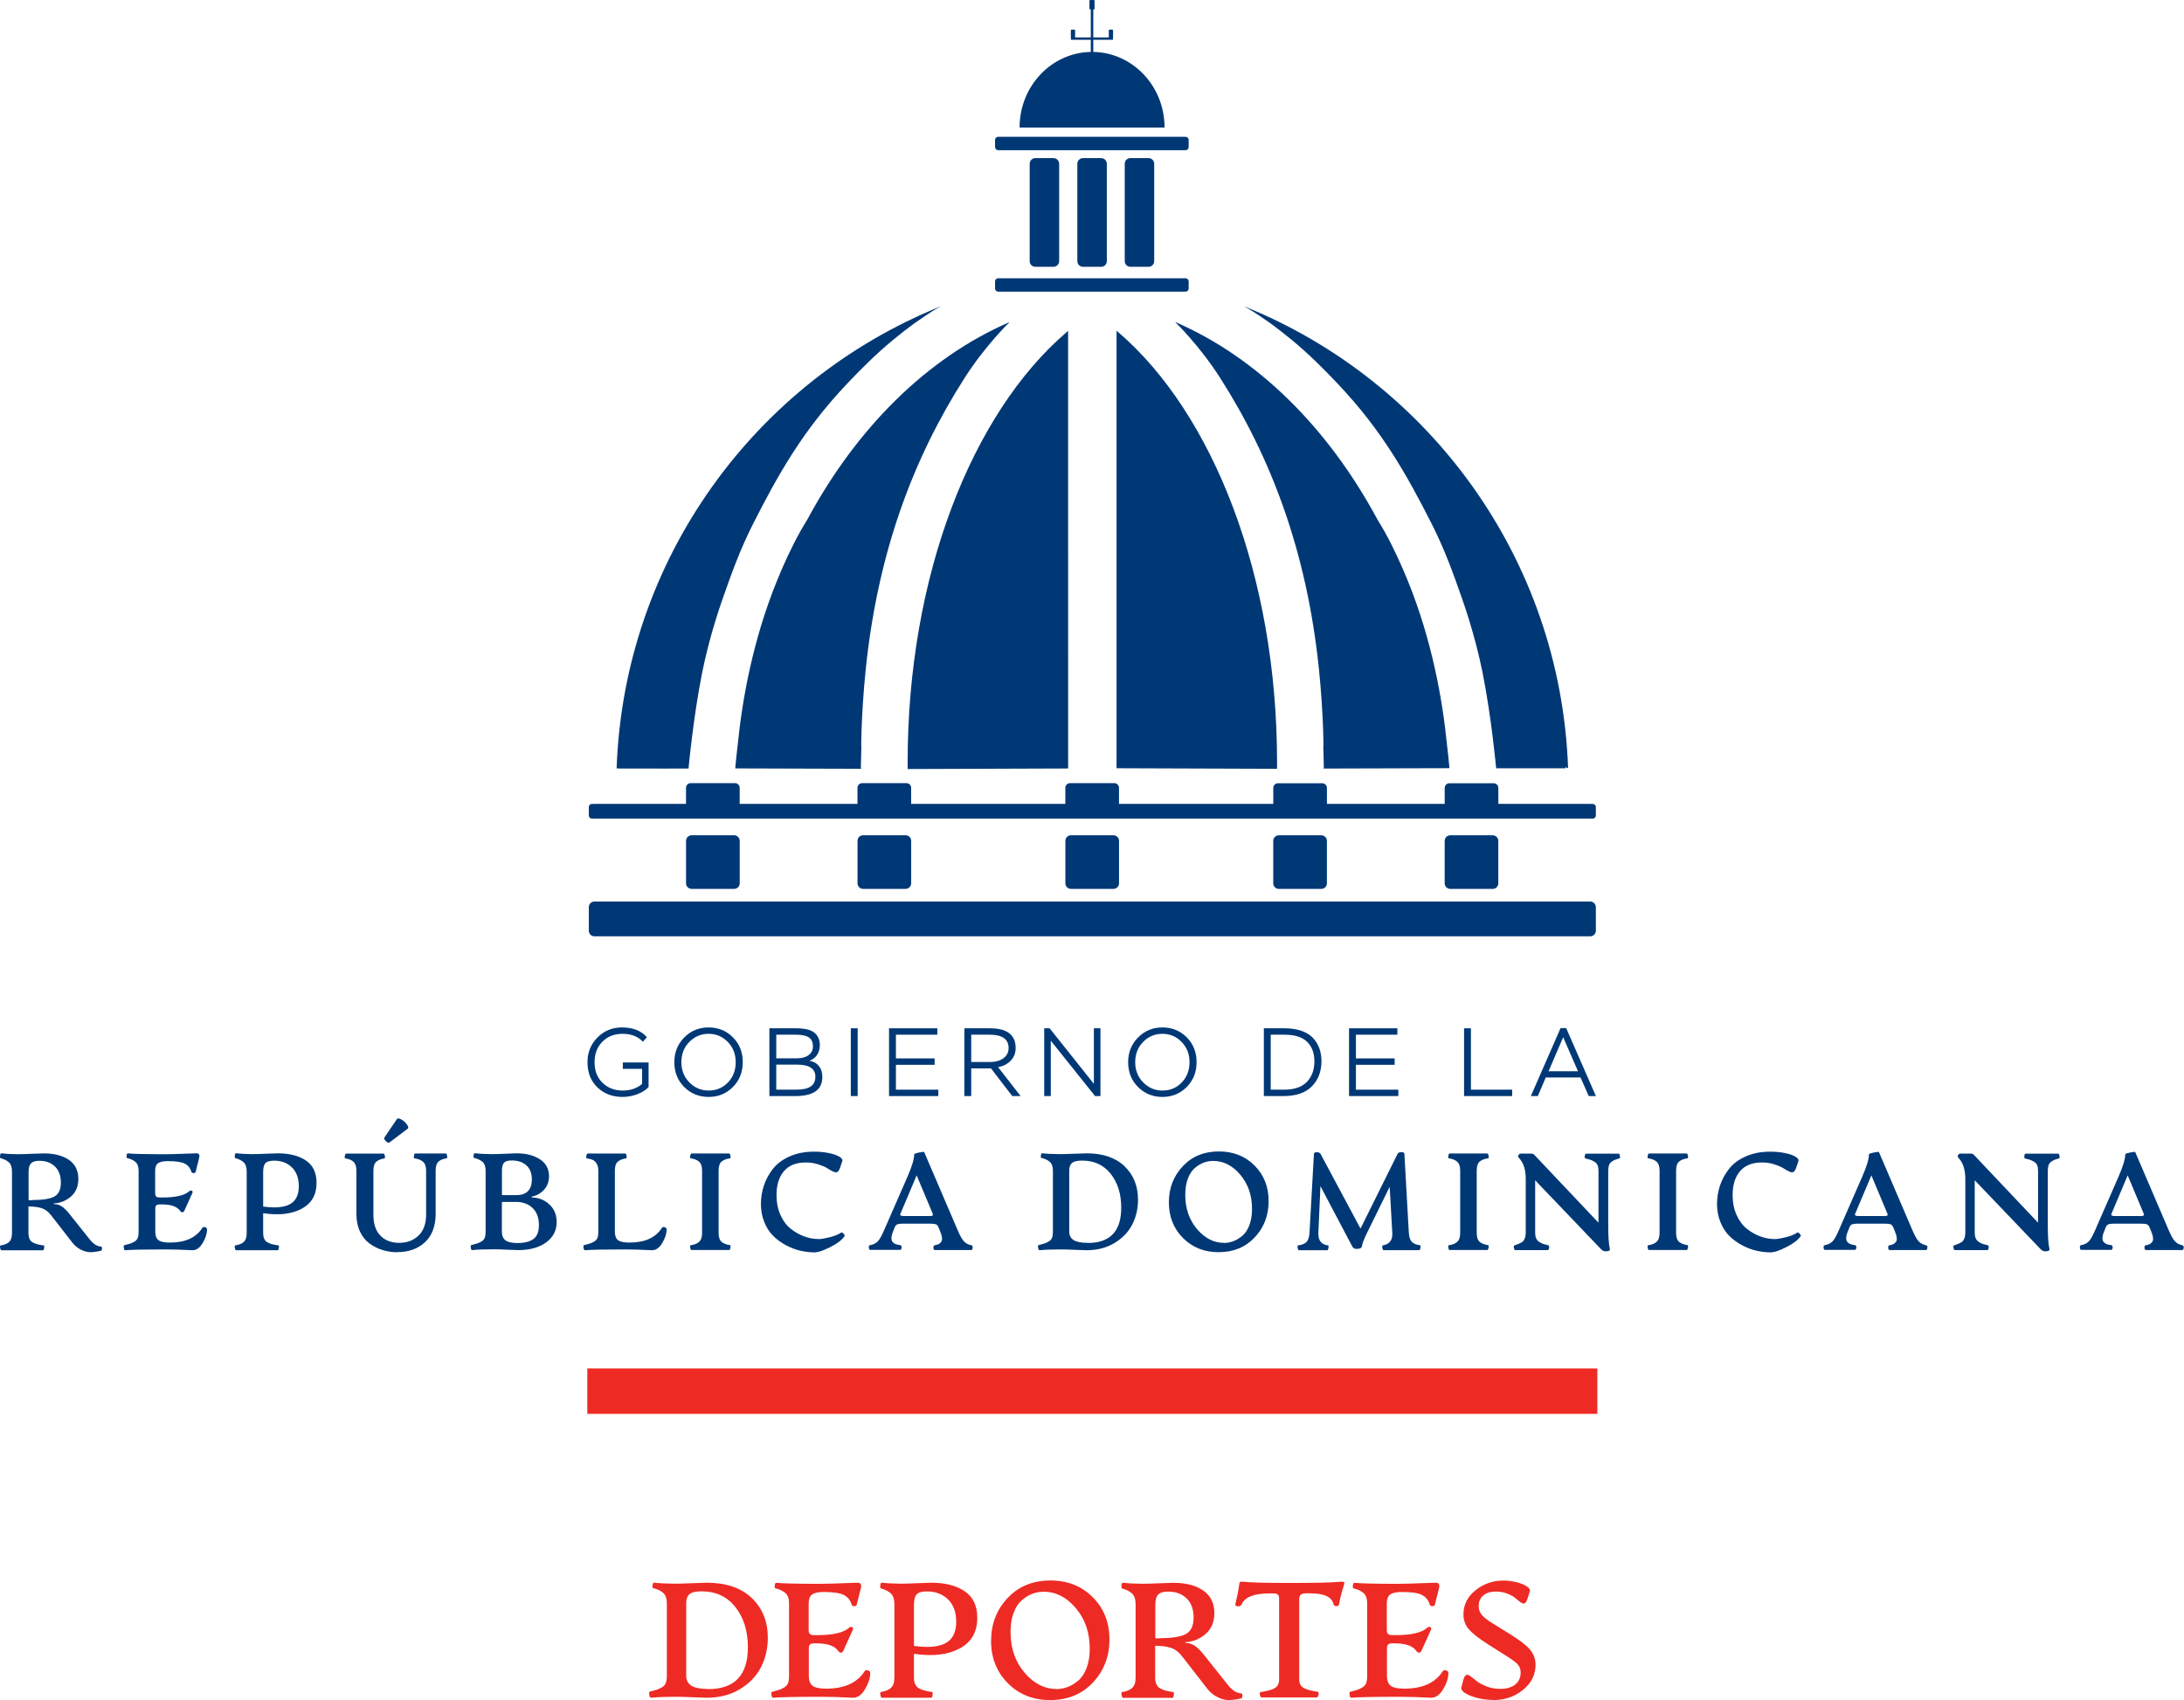
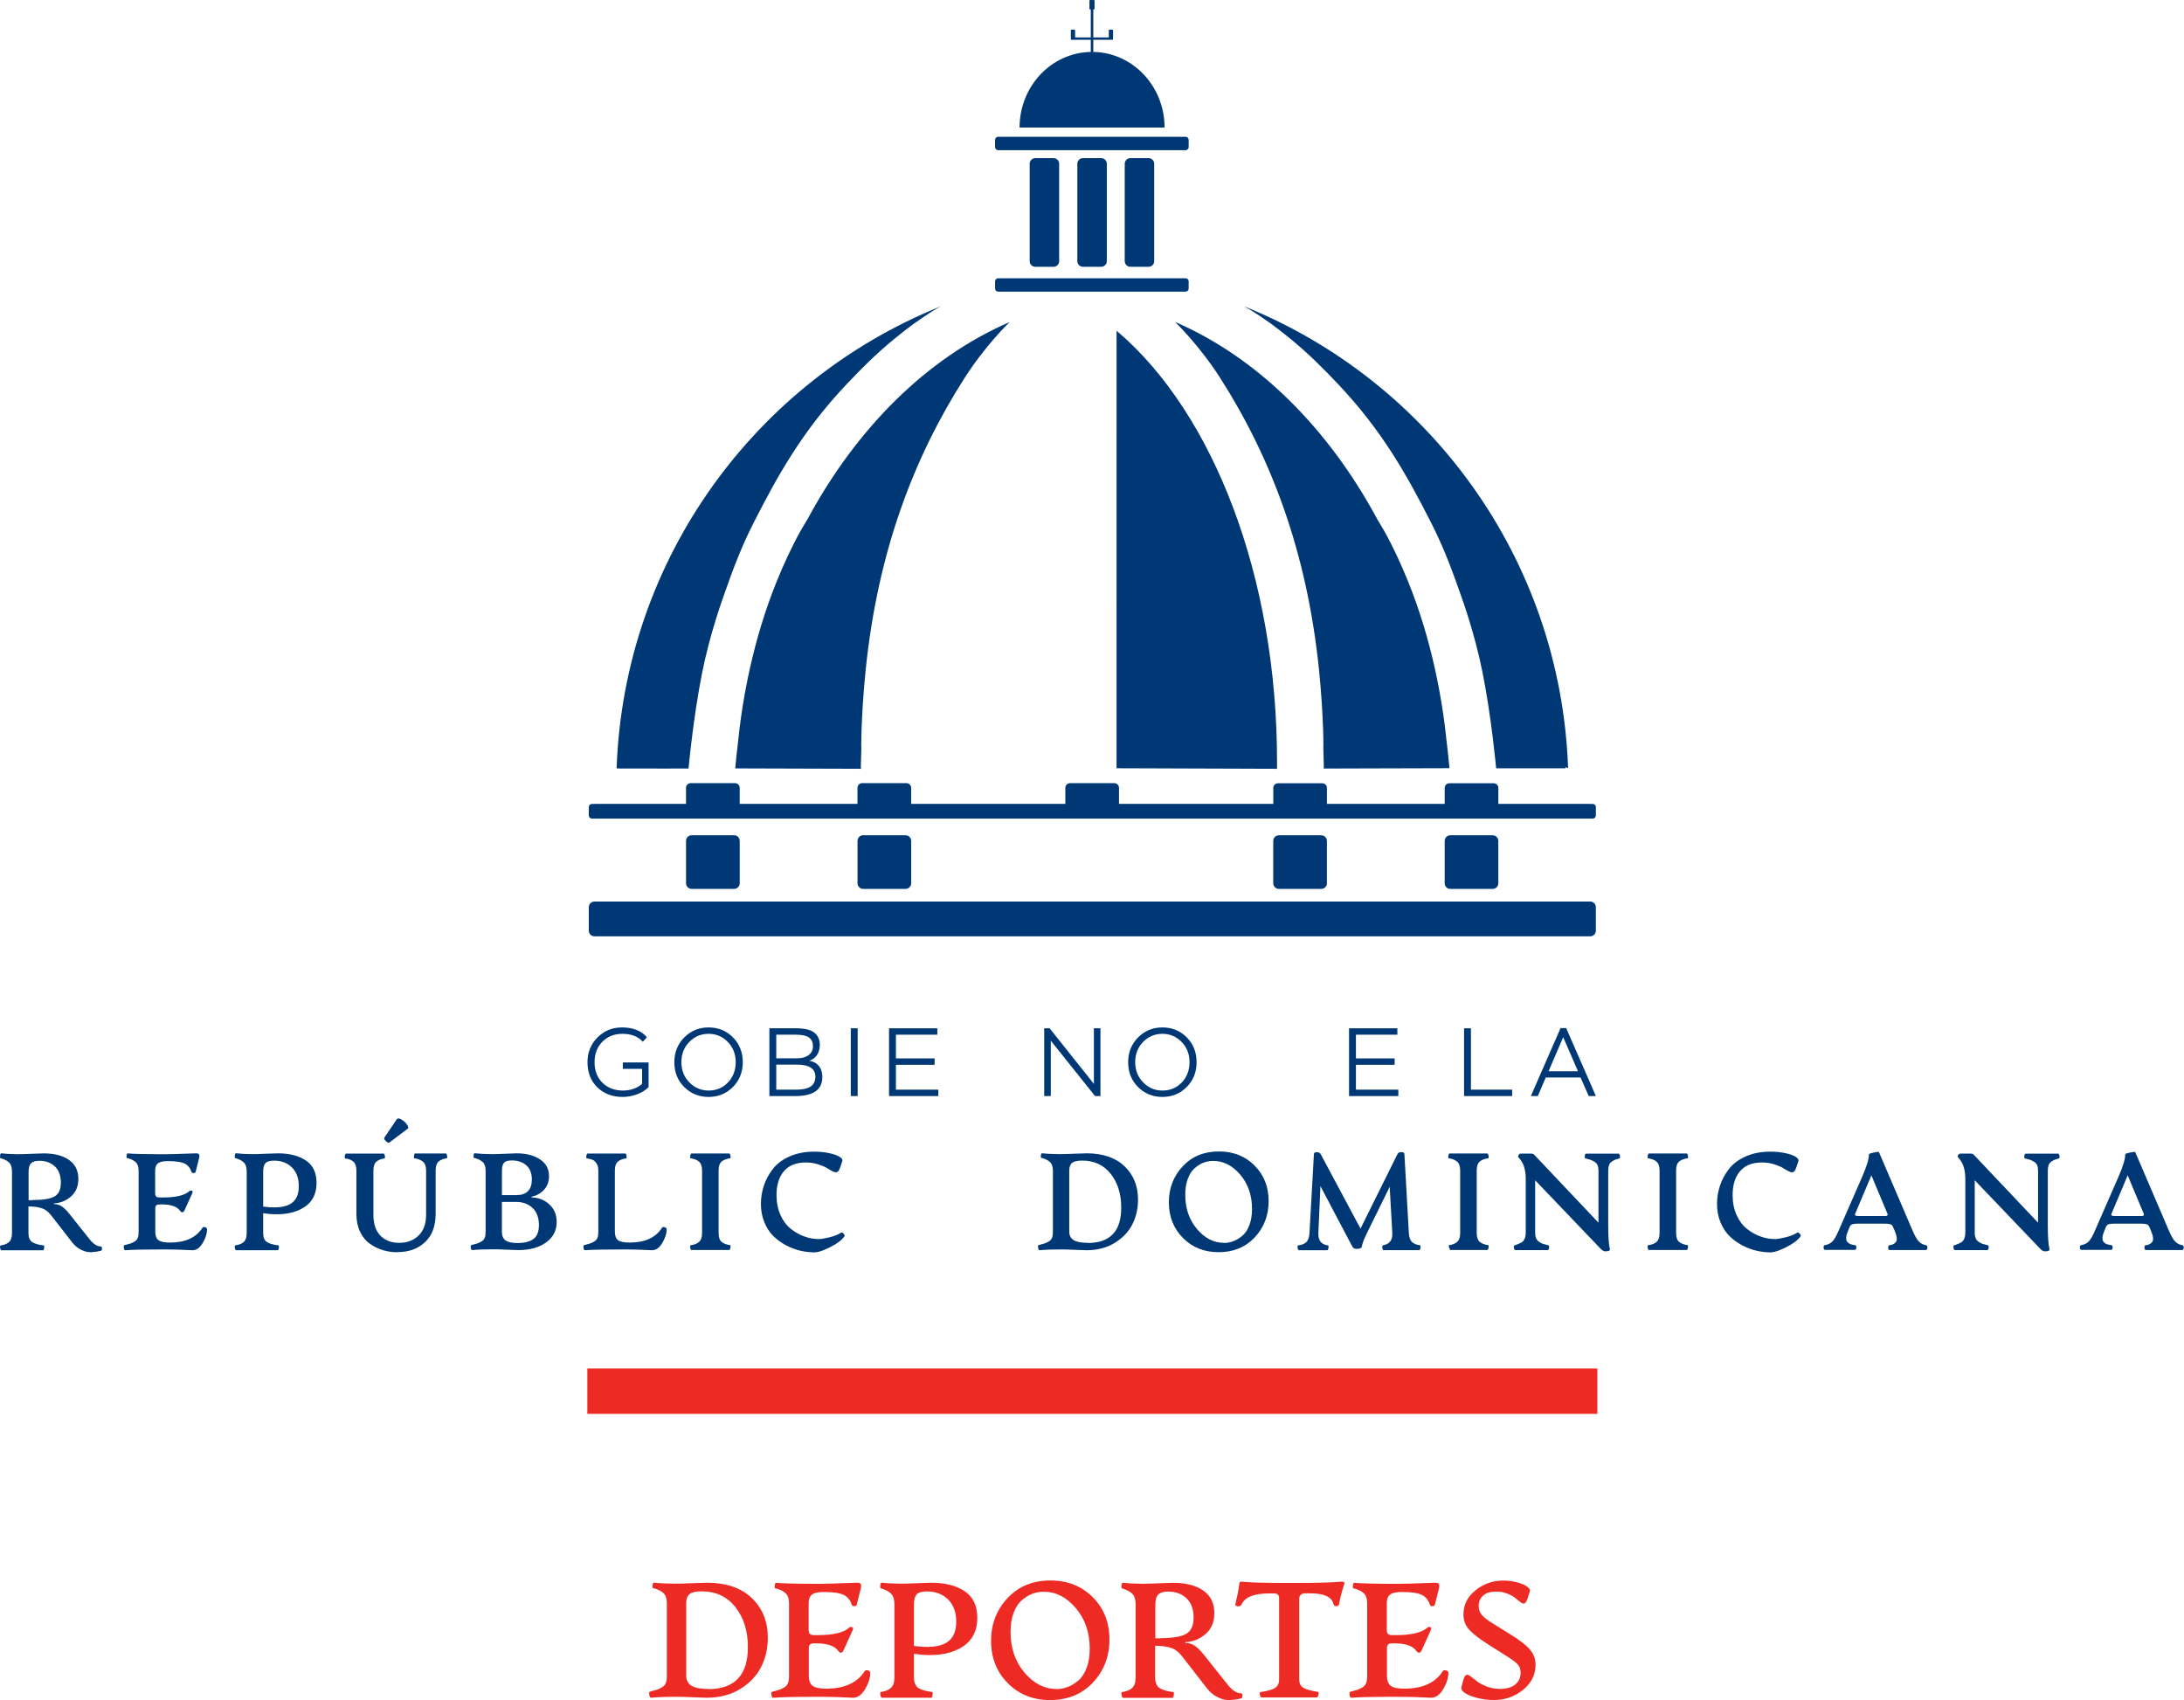
<svg xmlns="http://www.w3.org/2000/svg" xmlns:ns1="http://www.serif.com/" width="100%" height="100%" viewBox="0 0 4388 3416" version="1.1" xml:space="preserve" style="fill-rule:evenodd;clip-rule:evenodd;stroke-linejoin:round;stroke-miterlimit:2;">
  <g>
    <path d="M1307.884,3411.077c12.019,-1.282 29.167,-1.923 51.442,-1.923c8.814,0 19.872,0.321 33.333,0.962c13.462,0.641 22.436,0.962 27.083,0.962c25.641,0 47.917,-5.769 66.987,-17.308c19.07,-11.538 33.173,-26.282 42.308,-44.231c9.135,-17.949 13.622,-37.66 13.622,-59.135c0,-32.532 -10.737,-59.135 -32.212,-79.647c-21.474,-20.513 -51.603,-30.769 -90.224,-30.769c-4.808,0 -14.583,0.321 -29.327,0.962c-14.744,0.641 -26.763,0.962 -35.897,0.962c-16.667,-0.16 -30.288,-0.801 -41.026,-2.083c-1.442,-0.16 -2.404,1.603 -2.885,5.288c-0.481,3.686 -0.16,5.609 1.122,5.769c8.814,2.083 15.545,5.288 20.353,9.615c4.808,4.327 7.212,11.218 7.212,20.673l0,145.833c0,5.929 -0.641,10.737 -2.083,14.423c-1.442,3.686 -4.167,6.731 -8.173,8.974c-4.006,2.244 -7.372,3.846 -10.096,4.647c-2.724,0.801 -7.372,2.083 -13.942,3.846c-1.282,0.481 -1.603,2.564 -0.962,6.41c0.641,3.846 1.603,5.609 3.045,5.449l0.321,0.321Zm114.904,-17.628c-15.545,0 -26.763,-2.244 -33.654,-6.571c-6.891,-4.327 -10.417,-11.058 -10.417,-20.032l0,-145.833c0,-8.494 2.244,-14.583 6.891,-18.269c4.647,-3.686 12.66,-5.449 24.038,-5.449c28.686,0 51.282,10.577 67.949,31.731c16.667,21.154 25,47.917 25,80.288c0.16,56.25 -26.442,84.455 -79.808,84.455l0,-0.321Z" style="fill:#ee2a24;fill-rule:nonzero;" />
    <path d="M1554.044,3411.077c13.301,-1.282 45.192,-1.923 95.673,-1.923c18.109,0 39.423,0.641 63.942,1.923c9.455,0 17.628,-5.769 24.519,-17.468c6.891,-11.699 10.256,-22.436 10.256,-32.212c0,-2.724 -1.603,-4.487 -4.808,-5.288c-3.205,-0.801 -5.288,-0.321 -6.41,1.603c-14.904,23.397 -40.705,35.096 -77.244,35.096c-13.301,0 -22.436,-1.923 -27.404,-5.769c-4.968,-3.846 -7.532,-10.417 -7.532,-19.872l0,-55.128c0,-4.006 0.801,-6.731 2.564,-8.173c1.763,-1.442 4.487,-2.083 8.173,-2.083l4.487,0c21.955,0 36.378,4.968 43.429,14.744c1.923,2.724 3.846,4.006 5.929,4.006c2.083,0 3.686,-1.442 4.968,-4.327l18.75,-41.346c1.282,-3.045 0.801,-4.968 -1.442,-5.769c-2.244,-0.801 -4.327,-0.321 -6.09,1.442c-10.897,9.776 -31.891,14.744 -62.981,14.744l-7.212,0c-3.686,0 -6.41,-0.641 -8.173,-2.083c-1.763,-1.442 -2.724,-4.167 -2.724,-8.173l0,-53.526c0,-8.494 2.244,-14.423 6.731,-17.788c4.487,-3.365 12.34,-5.128 23.718,-5.128c19.231,0 32.692,2.083 40.385,6.09c7.692,4.006 12.821,10.417 15.545,19.231c0.641,2.083 2.404,3.205 5.288,3.205c2.885,0 4.487,-1.122 4.968,-3.205l7.853,-31.25c1.122,-3.686 1.282,-6.731 0.481,-9.135c-0.801,-2.404 -3.045,-3.526 -6.731,-3.526c-6.09,0.16 -14.103,0.481 -24.199,0.801c-10.096,0.321 -19.391,0.641 -28.045,0.962c-8.654,0.321 -17.308,0.481 -26.122,0.481c-44.712,-0.16 -73.077,-0.801 -85.096,-2.083c-1.442,-0.16 -2.404,1.603 -2.885,5.288c-0.481,3.686 -0.16,5.609 1.122,5.769c8.814,2.083 15.545,5.288 20.353,9.615c4.808,4.327 7.212,11.218 7.212,20.673l0,145.833c0,5.929 -0.641,10.737 -2.083,14.423c-1.442,3.686 -4.167,6.731 -8.173,8.974c-4.006,2.244 -7.372,3.846 -10.096,4.647c-2.724,0.801 -7.372,2.083 -13.942,3.846c-1.282,0.481 -1.603,2.564 -0.962,6.41c0.641,3.846 1.603,5.609 3.045,5.449l0.962,0Z" style="fill:#ee2a24;fill-rule:nonzero;" />
    <path d="M1963.506,3250.34c0,-24.199 -8.494,-41.987 -25.481,-53.365c-16.987,-11.378 -39.423,-16.987 -67.147,-16.987c-4.968,0 -14.263,0.321 -27.885,0.962c-13.622,0.641 -24.84,0.962 -33.654,0.962c-14.904,-0.16 -27.564,-0.801 -37.82,-2.083c-1.442,-0.16 -2.404,1.603 -2.885,5.288c-0.481,3.686 -0.16,5.769 1.122,6.25c8.974,2.404 15.705,5.929 20.353,10.417c4.647,4.487 6.891,11.859 6.891,21.955l0,146.314c0,9.776 -2.244,16.827 -6.891,21.154c-4.647,4.327 -11.378,7.051 -20.353,8.333c-0.801,0 -1.282,0.962 -1.282,2.885c0,1.923 0.321,3.846 0.962,5.769c0.641,1.923 1.442,2.885 2.244,2.885l99.519,0c0.801,0 1.442,-0.962 1.923,-2.885c0.481,-1.923 0.801,-3.846 0.801,-5.769c0,-1.923 -0.321,-2.885 -0.962,-2.885c-12.5,-1.442 -21.795,-4.167 -27.724,-8.013c-5.929,-3.846 -8.974,-11.058 -8.974,-21.474l0,-47.276c37.34,5.609 67.949,2.083 91.667,-10.577c23.718,-12.66 35.577,-33.173 35.577,-61.538l0,-0.321Zm-100.961,-52.885c17.308,0 31.41,5.449 42.308,16.186c10.897,10.737 16.346,25.641 16.346,44.712c0,20.994 -7.051,35.256 -21.154,42.949c-14.103,7.692 -35.417,9.615 -63.782,5.609l0,-83.013c0,-9.936 1.923,-16.827 5.609,-20.673c3.686,-3.846 10.577,-5.769 20.673,-5.769Z" style="fill:#ee2a24;fill-rule:nonzero;" />
    <path d="M2109.826,3415.724c35.256,0 63.942,-11.699 86.058,-35.256c22.115,-23.558 33.173,-52.404 33.173,-86.538c0,-34.135 -11.218,-62.34 -33.494,-84.776c-22.276,-22.436 -50.641,-33.654 -85.096,-33.654c-35.256,0 -63.942,11.699 -86.058,35.256c-22.115,23.558 -33.173,52.244 -33.173,86.058c0,34.135 11.218,62.5 33.654,85.096c22.436,22.596 50.641,33.814 84.776,33.814l0.16,0Zm12.66,-22.276c-24.199,0 -45.673,-11.058 -64.263,-33.013c-18.59,-21.955 -27.885,-49.199 -27.885,-81.731c0,-14.744 2.083,-27.564 6.25,-38.462c4.167,-10.897 9.615,-19.231 16.506,-25.16c6.891,-5.929 13.942,-10.256 21.314,-12.981c7.372,-2.724 14.904,-4.006 22.756,-4.006c24.359,0 45.833,11.058 64.423,33.013c18.59,21.955 27.885,49.199 27.885,81.57c0,14.583 -2.083,27.404 -6.25,38.462c-4.167,11.058 -9.776,19.551 -16.827,25.481c-7.051,5.929 -14.263,10.256 -21.635,12.981c-7.372,2.724 -15.064,4.167 -22.917,4.167l0.641,-0.321Z" style="fill:#ee2a24;fill-rule:nonzero;" />
    <path d="M2494.768,3402.263c-9.455,0 -18.59,-5.449 -27.404,-16.506l-48.878,-61.378c-7.212,-8.974 -13.622,-15.064 -19.07,-18.429c-5.449,-3.365 -11.378,-4.968 -17.949,-4.968l0,-1.603c15.545,-0.801 29.167,-6.25 40.865,-16.506c11.699,-10.256 17.468,-24.199 17.468,-41.987c0,-19.712 -7.372,-34.776 -22.276,-45.192c-14.904,-10.417 -35.096,-15.545 -60.577,-15.545c-4.647,0 -14.103,0.321 -28.365,0.962c-14.263,0.641 -25.801,0.962 -34.615,0.962c-14.904,-0.16 -27.564,-0.801 -37.82,-2.083c-1.442,-0.16 -2.404,1.603 -2.885,5.288c-0.481,3.686 -0.16,5.769 1.122,6.25c8.974,2.404 15.705,5.929 20.353,10.417c4.647,4.487 6.891,11.859 6.891,21.955l0,146.314c0,9.776 -2.244,16.827 -6.891,21.154c-4.647,4.327 -11.378,7.051 -20.353,8.333c-0.801,0 -1.282,0.962 -1.282,2.885c0,1.923 0.321,3.846 0.962,5.769c0.641,1.923 1.442,2.885 2.244,2.885l99.519,0c0.801,0 1.442,-0.962 1.923,-2.885c0.481,-1.923 0.801,-3.846 0.801,-5.769c0,-1.923 -0.321,-2.885 -0.962,-2.885c-12.5,-1.442 -21.795,-4.167 -27.724,-8.013c-5.929,-3.846 -8.974,-11.058 -8.974,-21.474l0,-63.622c13.141,0.16 23.718,1.603 31.891,4.327c8.173,2.724 15.545,8.333 22.115,16.827l50.481,64.904c6.09,7.853 13.462,13.782 21.955,17.788c8.494,4.006 16.506,5.769 24.199,5.288c7.692,-0.481 15.224,-1.603 22.756,-3.526c1.122,-0.481 1.763,-2.083 1.923,-4.968c0.16,-2.885 -0.481,-4.327 -1.763,-4.327l0.321,-0.641Zm-164.102,-110.577l-9.455,0l0,-67.628c0,-9.455 1.923,-16.186 5.769,-20.192c3.846,-4.006 10.417,-6.09 19.872,-6.09c15.224,0 27.564,4.487 37.019,13.462c9.455,8.974 14.263,21.955 14.263,38.782c0,16.026 -4.968,26.923 -14.904,32.692c-9.936,5.769 -27.564,8.654 -52.724,8.654l0.16,0.321Z" style="fill:#ee2a24;fill-rule:nonzero;" />
    <path d="M2534.197,3410.436l111.538,0c0.962,0 1.763,-0.962 2.564,-2.885c0.801,-1.923 1.122,-3.686 1.122,-5.288c0,-1.603 -0.481,-2.564 -1.282,-3.045c-12.981,-1.763 -22.596,-4.327 -28.686,-7.692c-6.09,-3.365 -9.135,-9.135 -9.135,-17.468l0,-161.859c0,-7.212 4.327,-10.897 12.821,-10.897l10.256,0c27.244,0.16 42.468,7.372 45.833,21.635c0.641,2.724 2.564,4.167 5.769,4.167c3.205,0 4.968,-1.442 5.449,-4.327c1.763,-10.577 5.128,-23.718 10.096,-39.423c0.962,-2.885 0.481,-4.647 -1.282,-5.128c-1.763,-0.481 -4.487,-0.481 -8.173,0c-14.744,1.442 -48.077,2.244 -100.16,2.244c-46.795,0 -77.244,-0.801 -91.186,-2.244c-3.526,-0.481 -6.09,-0.481 -7.532,0c-1.442,0.481 -2.244,2.244 -2.404,5.128c-1.442,11.218 -4.006,24.359 -7.692,39.423c-0.641,2.404 0.641,3.846 3.686,4.487c4.327,0.801 7.372,-0.641 9.135,-4.327c6.571,-14.263 25,-21.474 55.288,-21.474l8.974,0c4.006,0 6.731,0.801 8.333,2.404c1.603,1.603 2.404,4.487 2.404,8.654l0,161.859c0,8.333 -3.045,14.263 -9.135,17.628c-6.09,3.365 -15.545,5.929 -28.526,7.692c-0.801,0.481 -1.282,1.442 -1.282,2.885c0,1.442 0.321,3.205 1.122,5.128c0.801,1.923 1.603,2.885 2.404,2.885l-0.321,-0.16Z" style="fill:#ee2a24;fill-rule:nonzero;" />
    <path d="M2715.614,3411.077c13.301,-1.282 45.192,-1.923 95.673,-1.923c18.109,0 39.423,0.641 63.942,1.923c9.455,0 17.628,-5.769 24.519,-17.468c6.891,-11.699 10.256,-22.436 10.256,-32.212c0,-2.724 -1.603,-4.487 -4.808,-5.288c-3.205,-0.801 -5.288,-0.321 -6.41,1.603c-14.904,23.397 -40.705,35.096 -77.244,35.096c-13.301,0 -22.436,-1.923 -27.404,-5.769c-4.968,-3.846 -7.532,-10.417 -7.532,-19.872l0,-55.128c0,-4.006 0.801,-6.731 2.564,-8.173c1.763,-1.442 4.487,-2.083 8.173,-2.083l4.487,0c21.955,0 36.378,4.968 43.429,14.744c1.923,2.724 3.846,4.006 5.929,4.006c2.083,0 3.686,-1.442 4.968,-4.327l18.75,-41.346c1.282,-3.045 0.801,-4.968 -1.442,-5.769c-2.244,-0.801 -4.327,-0.321 -6.09,1.442c-10.897,9.776 -31.891,14.744 -62.981,14.744l-7.212,0c-3.686,0 -6.41,-0.641 -8.173,-2.083c-1.763,-1.442 -2.724,-4.167 -2.724,-8.173l0,-53.526c0,-8.494 2.244,-14.423 6.731,-17.788c4.487,-3.365 12.34,-5.128 23.718,-5.128c19.231,0 32.692,2.083 40.385,6.09c7.692,4.006 12.821,10.417 15.545,19.231c0.641,2.083 2.404,3.205 5.288,3.205c2.885,0 4.487,-1.122 4.968,-3.205l7.853,-31.25c1.122,-3.686 1.282,-6.731 0.481,-9.135c-0.801,-2.404 -3.045,-3.526 -6.731,-3.526c-6.09,0.16 -14.103,0.481 -24.199,0.801c-10.096,0.321 -19.391,0.641 -28.045,0.962c-8.654,0.321 -17.308,0.481 -26.122,0.481c-44.712,-0.16 -73.077,-0.801 -85.096,-2.083c-1.442,-0.16 -2.404,1.603 -2.885,5.288c-0.481,3.686 -0.16,5.609 1.122,5.769c8.814,2.083 15.545,5.288 20.353,9.615c4.808,4.327 7.212,11.218 7.212,20.673l0,145.833c0,5.929 -0.641,10.737 -2.083,14.423c-1.442,3.686 -4.167,6.731 -8.173,8.974c-4.006,2.244 -7.372,3.846 -10.096,4.647c-2.724,0.801 -7.372,2.083 -13.942,3.846c-1.282,0.481 -1.603,2.564 -0.962,6.41c0.641,3.846 1.603,5.609 3.045,5.449l0.962,0Z" style="fill:#ee2a24;fill-rule:nonzero;" />
    <path d="M3000.716,3415.724c22.596,0 42.308,-6.731 59.135,-20.353c16.827,-13.622 25.32,-30.449 25.32,-50.481c0,-11.378 -3.686,-21.474 -11.058,-30.288c-7.372,-8.814 -20.032,-18.75 -37.981,-29.808l-34.455,-21.474c-11.538,-6.891 -19.551,-12.981 -24.038,-18.109c-4.487,-5.128 -6.731,-11.218 -6.731,-18.269c0,-8.974 3.045,-16.026 9.135,-21.314c6.09,-5.288 14.744,-7.853 26.122,-7.853c8.173,0 15.705,1.442 22.756,4.327c7.051,2.885 12.5,5.929 16.346,9.295c3.846,3.365 7.372,6.09 10.577,8.333c3.205,2.244 5.769,2.724 7.853,1.442c2.083,-1.282 4.006,-4.968 5.929,-11.058l4.006,-12.5c1.122,-3.526 -1.122,-7.051 -6.571,-10.577c-5.449,-3.526 -12.5,-6.25 -21.154,-8.333c-8.654,-2.083 -17.147,-3.045 -25.481,-3.045c-21.154,0 -39.744,6.571 -55.929,19.551c-16.186,12.981 -24.199,29.167 -24.199,48.558c0,11.699 3.686,21.795 11.058,30.128c7.372,8.333 20.353,18.429 38.942,30.288l31.731,20.032c13.141,8.173 21.955,14.423 26.442,18.91c4.487,4.487 6.731,10.417 6.731,17.628c0,9.776 -3.526,17.628 -10.577,23.558c-7.051,5.929 -17.308,8.974 -30.609,8.974c-9.776,0 -18.91,-1.603 -27.404,-4.968c-8.494,-3.365 -15.064,-6.891 -19.712,-10.737c-4.647,-3.846 -8.814,-7.051 -12.5,-9.776c-3.686,-2.724 -6.731,-3.526 -8.974,-2.244c-2.244,1.282 -4.167,5.128 -5.929,11.699l-3.205,12.179c-1.282,4.647 1.603,8.974 8.654,13.141c7.051,4.167 15.705,7.372 25.962,9.615c10.256,2.244 20.032,3.365 29.167,3.365l0.641,0.16Z" style="fill:#ee2a24;fill-rule:nonzero;" />
    <rect x="1180.041" y="2749.458" width="2029.287" height="91.25" style="fill:#ee2a24;fill-rule:nonzero;" />
    <path d="M203.718,2504.525c-7.969,0 -15.667,-4.591 -23.096,-13.907l-41.194,-51.713c-6.078,-7.561 -11.48,-12.692 -16.072,-15.527c-4.592,-2.835 -9.589,-4.186 -15.127,-4.186l0,-1.35c13.101,-0.675 24.581,-5.266 34.441,-13.907c9.86,-8.641 14.722,-20.388 14.722,-35.376c0,-16.608 -6.213,-29.3 -18.774,-38.076c-12.561,-8.776 -29.579,-13.097 -51.054,-13.097c-3.917,0 -11.886,0.27 -23.906,0.81c-12.021,0.54 -21.745,0.81 -29.174,0.81c-12.561,-0.135 -23.231,-0.675 -31.875,-1.755c-1.216,-0.135 -2.026,1.35 -2.431,4.456c-0.405,3.105 -0.135,4.861 0.945,5.266c7.564,2.025 13.236,4.996 17.153,8.776c3.917,3.781 5.808,9.992 5.808,18.498l0,123.275c0,8.236 -1.891,14.177 -5.808,17.823c-3.917,3.646 -9.589,5.941 -17.153,7.021c-0.675,0 -1.081,0.81 -1.081,2.43c0,1.62 0.27,3.241 0.81,4.861c0.54,1.62 1.216,2.43 1.891,2.43l83.874,0c0.675,0 1.216,-0.81 1.621,-2.43c0.405,-1.62 0.675,-3.241 0.675,-4.861c0,-1.62 -0.27,-2.43 -0.81,-2.43c-10.535,-1.215 -18.369,-3.511 -23.366,-6.751c-4.997,-3.241 -7.564,-9.316 -7.564,-18.093l0,-53.604c11.075,0.135 19.989,1.35 26.877,3.646c6.888,2.295 13.101,7.021 18.639,14.177l42.545,54.684c5.132,6.616 11.345,11.612 18.504,14.987c7.158,3.376 13.911,4.861 20.394,4.456c6.483,-0.405 12.831,-1.35 19.179,-2.97c0.945,-0.405 1.486,-1.755 1.621,-4.186c0.135,-2.43 -0.405,-3.646 -1.486,-3.646l0.27,-0.54Zm-138.304,-93.165l-7.969,0l0,-56.979c0,-7.966 1.621,-13.637 4.862,-17.013c3.242,-3.376 8.779,-5.131 16.748,-5.131c12.831,0 23.231,3.781 31.199,11.342c7.969,7.561 12.021,18.498 12.021,32.675c0,13.502 -4.187,22.684 -12.561,27.544c-8.374,4.861 -23.231,7.291 -44.436,7.291l0.135,0.27Z" style="fill:#003876;fill-rule:nonzero;" />
    <path d="M252.173,2511.951c11.21,-1.08 38.088,-1.62 80.632,-1.62c15.262,0 33.225,0.54 53.89,1.62c7.969,0 14.857,-4.861 20.665,-14.717c5.808,-9.857 8.644,-18.903 8.644,-27.139c0,-2.295 -1.351,-3.781 -4.052,-4.456c-2.701,-0.675 -4.457,-0.27 -5.403,1.35c-12.561,19.713 -34.306,29.57 -65.1,29.57c-11.21,0 -18.909,-1.62 -23.096,-4.861c-4.187,-3.241 -6.348,-8.776 -6.348,-16.743l0,-46.447c0,-3.376 0.675,-5.671 2.161,-6.886c1.486,-1.215 3.782,-1.755 6.888,-1.755l3.782,0c18.504,0 30.659,4.186 36.602,12.422c1.621,2.295 3.242,3.376 4.997,3.376c1.756,0 3.106,-1.215 4.187,-3.646l15.802,-34.836c1.081,-2.565 0.675,-4.186 -1.216,-4.861c-1.891,-0.675 -3.647,-0.27 -5.132,1.215c-9.184,8.236 -26.877,12.422 -53.08,12.422l-6.078,0c-3.106,0 -5.403,-0.54 -6.888,-1.755c-1.486,-1.215 -2.296,-3.511 -2.296,-6.886l0,-45.097c0,-7.156 1.891,-12.152 5.673,-14.987c3.782,-2.835 10.4,-4.321 19.989,-4.321c16.208,0 27.553,1.755 34.036,5.131c6.483,3.376 10.805,8.776 13.101,16.203c0.54,1.755 2.026,2.7 4.457,2.7c2.431,0 3.782,-0.945 4.187,-2.7l6.618,-26.329c0.945,-3.105 1.081,-5.671 0.405,-7.696c-0.675,-2.025 -2.566,-2.97 -5.673,-2.97c-5.132,0.135 -11.886,0.405 -20.394,0.675c-8.509,0.27 -16.343,0.54 -23.636,0.81c-7.293,0.27 -14.587,0.405 -22.015,0.405c-37.682,-0.135 -61.589,-0.675 -71.718,-1.755c-1.216,-0.135 -2.026,1.35 -2.431,4.456c-0.405,3.105 -0.135,4.726 0.945,4.861c7.428,1.755 13.101,4.456 17.153,8.101c4.052,3.646 6.078,9.452 6.078,17.418l0,122.87c0,4.996 -0.54,9.046 -1.756,12.152c-1.216,3.105 -3.512,5.671 -6.888,7.561c-3.377,1.89 -6.213,3.241 -8.509,3.916c-2.296,0.675 -6.213,1.755 -11.75,3.241c-1.081,0.405 -1.351,2.16 -0.81,5.401c0.54,3.241 1.351,4.726 2.566,4.591l0.81,0Z" style="fill:#003876;fill-rule:nonzero;" />
    <path d="M635.989,2376.524c0,-20.388 -7.158,-35.376 -21.475,-44.962c-14.317,-9.587 -33.225,-14.312 -56.591,-14.312c-4.187,0 -12.021,0.27 -23.501,0.81c-11.48,0.54 -20.935,0.81 -28.363,0.81c-12.561,-0.135 -23.231,-0.675 -31.875,-1.755c-1.216,-0.135 -2.026,1.35 -2.431,4.456c-0.405,3.105 -0.135,4.861 0.945,5.266c7.564,2.025 13.236,4.996 17.153,8.776c3.917,3.781 5.808,9.992 5.808,18.498l0,123.275c0,8.236 -1.891,14.177 -5.808,17.823c-3.917,3.646 -9.589,5.941 -17.153,7.021c-0.675,0 -1.081,0.81 -1.081,2.43c0,1.62 0.27,3.241 0.81,4.861c0.54,1.62 1.216,2.43 1.891,2.43l83.874,0c0.675,0 1.216,-0.81 1.621,-2.43c0.405,-1.62 0.675,-3.241 0.675,-4.861c0,-1.62 -0.27,-2.43 -0.81,-2.43c-10.535,-1.215 -18.369,-3.511 -23.366,-6.751c-4.997,-3.241 -7.564,-9.316 -7.564,-18.093l0,-39.831c31.47,4.726 57.267,1.755 77.256,-8.911c19.989,-10.667 29.984,-27.949 29.984,-51.848l0,-0.27Zm-85.089,-44.557c14.587,0 26.472,4.591 35.657,13.637c9.184,9.046 13.776,21.603 13.776,37.671c0,17.688 -5.943,29.705 -17.828,36.186c-11.886,6.481 -29.849,8.101 -53.755,4.726l0,-69.941c0,-8.371 1.621,-14.177 4.727,-17.418c3.106,-3.241 8.914,-4.861 17.423,-4.861Z" style="fill:#003876;fill-rule:nonzero;" />
    <path d="M772.37,2285.52c-1.216,1.755 -0.27,4.186 2.971,7.291c3.242,3.105 5.673,3.916 7.428,2.43l36.332,-27.409c2.026,-1.485 1.486,-4.321 -1.486,-8.506c-2.971,-4.186 -6.753,-7.561 -11.345,-10.127c-4.592,-2.565 -7.564,-2.7 -9.049,-0.405l-24.852,36.726Zm26.202,230.212c22.826,0 41.329,-6.751 55.511,-20.118c14.182,-13.367 21.205,-32.405 21.205,-57.114l0,-86.549c0,-8.776 2.026,-14.852 5.943,-18.228c3.917,-3.376 9.319,-5.536 16.208,-6.481c0.675,0 1.081,-0.81 1.081,-2.43c0,-1.62 -0.27,-3.241 -0.81,-4.861c-0.54,-1.62 -1.081,-2.43 -1.621,-2.43l-62.264,0c-0.675,0 -1.216,0.81 -1.621,2.43c-0.405,1.62 -0.675,3.241 -0.675,4.861c0,1.62 0.27,2.43 0.81,2.43c7.699,1.08 13.641,3.376 17.693,7.021c4.052,3.646 6.078,9.587 6.078,17.823l0,88.304c0,18.363 -5.132,32.405 -15.262,42.127c-10.13,9.722 -23.096,14.582 -38.898,14.582c-15.532,0 -28.093,-4.726 -37.547,-14.312c-9.454,-9.587 -14.182,-23.629 -14.182,-42.262l0,-88.304c0,-8.776 2.026,-14.852 5.943,-18.228c3.917,-3.376 9.319,-5.536 16.208,-6.481c0.675,0 1.081,-0.81 1.081,-2.43c0,-1.62 -0.27,-3.241 -0.81,-4.861c-0.54,-1.62 -1.216,-2.43 -1.891,-2.43l-75.5,0c-0.675,0 -1.351,0.81 -1.891,2.43c-0.54,1.62 -0.81,3.241 -0.81,4.861c0,1.62 0.405,2.43 1.081,2.43c7.428,0.945 12.966,3.241 16.748,6.886c3.782,3.646 5.673,9.587 5.673,17.823l0,86.819c0,13.502 2.431,25.384 7.293,35.646c4.862,10.262 11.345,18.228 19.449,24.034c8.104,5.806 16.883,10.127 26.202,12.962c9.319,2.835 19.179,4.321 29.579,4.321l0,-0.27Z" style="fill:#003876;fill-rule:nonzero;" />
    <path d="M1068.195,2406.094l0,-1.755c10.13,-2.025 18.504,-6.751 25.122,-14.177c6.618,-7.426 9.86,-16.608 9.725,-27.544c-0.135,-14.582 -6.348,-25.789 -18.639,-33.62c-12.291,-7.831 -27.823,-11.747 -46.597,-11.747c-3.106,0 -10.265,0.27 -21.475,0.81c-11.21,0.54 -20.935,0.81 -29.038,0.81c-13.236,-0.135 -24.311,-0.675 -33.36,-1.755c-1.216,-0.135 -2.026,1.35 -2.431,4.456c-0.405,3.105 -0.135,4.726 0.945,4.861c7.428,1.755 13.101,4.456 17.153,8.101c4.052,3.646 6.078,9.452 6.078,17.418l0,122.87c0,4.996 -0.54,9.046 -1.756,12.152c-1.216,3.105 -3.512,5.671 -6.888,7.561c-3.377,1.89 -6.213,3.241 -8.509,3.916c-2.296,0.675 -6.213,1.755 -11.75,3.241c-1.081,0.405 -1.351,2.16 -0.81,5.401c0.54,3.241 1.351,4.726 2.566,4.591c10.13,-1.08 24.581,-1.62 43.355,-1.62c7.428,0 16.478,0.27 27.283,0.81c10.805,0.54 18.098,0.81 22.015,0.81c23.231,0 41.869,-5.131 56.051,-15.392c14.182,-10.262 21.205,-23.899 21.205,-41.047c0,-14.717 -4.997,-26.599 -14.992,-35.646c-9.995,-9.046 -21.88,-13.637 -35.521,-13.637l0.27,0.135Zm-39.979,-74.532c12.021,0 21.745,3.241 29.174,9.722c7.428,6.481 11.21,16.068 11.21,28.625c-0.135,20.928 -10.67,31.325 -31.605,31.325l-28.498,0l0,-49.283c0,-7.696 1.486,-12.962 4.322,-15.933c2.836,-2.97 7.969,-4.456 15.397,-4.456Zm12.156,165.942c-11.615,0 -19.854,-1.755 -24.716,-5.401c-4.862,-3.646 -7.293,-9.452 -7.293,-17.418l0,-59.815l28.498,0c13.506,0 24.581,4.051 33.09,12.152c8.509,8.101 12.831,19.578 12.831,34.296c0,13.502 -3.782,22.954 -11.21,28.22c-7.428,5.266 -17.963,7.966 -31.47,7.966l0.27,0Z" style="fill:#003876;fill-rule:nonzero;" />
    <path d="M1175.537,2511.951c11.21,-1.08 38.088,-1.62 80.632,-1.62c15.262,0 33.225,0.54 53.89,1.62c7.969,0 14.857,-4.861 20.665,-14.717c5.808,-9.857 8.644,-18.903 8.644,-27.139c0,-2.295 -1.351,-3.781 -4.052,-4.456c-2.701,-0.675 -4.457,-0.27 -5.403,1.35c-12.561,19.713 -34.306,29.57 -65.1,29.57c-11.21,0 -18.909,-1.62 -23.096,-4.861c-4.187,-3.241 -6.348,-8.776 -6.348,-16.743l0,-122.87c0,-8.776 2.026,-14.852 6.078,-18.228c4.052,-3.376 9.589,-5.536 16.613,-6.481c0.54,0 0.81,-0.81 0.945,-2.43c0.135,-1.62 -0.135,-3.241 -0.675,-4.861c-0.54,-1.62 -1.081,-2.43 -1.621,-2.43l-76.31,0c-0.675,0 -1.216,0.81 -1.756,2.43c-0.54,1.62 -0.81,3.241 -0.81,4.861c0,1.62 0.405,2.43 1.081,2.43c4.727,0.675 8.509,1.62 11.48,2.835c2.971,1.215 5.673,3.646 8.104,7.291c2.431,3.646 3.647,8.506 3.647,14.582l0,122.87c0,4.996 -0.54,9.046 -1.756,12.152c-1.216,3.105 -3.512,5.671 -6.888,7.561c-3.377,1.89 -6.213,3.241 -8.509,3.916c-2.296,0.675 -6.213,1.755 -11.75,3.241c-1.081,0.405 -1.351,2.16 -0.81,5.401c0.54,3.241 1.351,4.726 2.566,4.591l0.54,0.135Z" style="fill:#003876;fill-rule:nonzero;" />
    <path d="M1389.244,2511.411l75.905,0c0.675,0 1.351,-0.81 1.891,-2.43c0.54,-1.62 0.81,-3.241 0.81,-4.861c0,-1.62 -0.405,-2.43 -1.081,-2.43c-7.158,-0.945 -12.831,-3.105 -16.883,-6.481c-4.052,-3.376 -6.078,-9.452 -6.078,-18.228l0,-125.03c0,-8.776 2.026,-14.852 6.078,-18.228c4.052,-3.376 9.725,-5.536 16.883,-6.481c0.675,0 1.081,-0.81 1.081,-2.43c0,-1.62 -0.27,-3.241 -0.81,-4.861c-0.54,-1.62 -1.216,-2.43 -1.891,-2.43l-75.905,0c-0.675,0 -1.351,0.81 -1.891,2.43c-0.54,1.62 -0.81,3.241 -0.81,4.861c0,1.62 0.405,2.43 1.081,2.43c7.564,1.08 13.236,3.376 17.153,7.021c3.917,3.646 5.808,9.587 5.808,17.823l0,125.03c0,8.236 -1.891,14.177 -5.808,17.823c-3.917,3.646 -9.589,5.941 -17.153,7.021c-0.675,0 -1.081,0.81 -1.081,2.43c0,1.62 0.27,3.241 0.81,4.861c0.54,1.62 1.216,2.43 1.891,2.43l0,-0.27Z" style="fill:#003876;fill-rule:nonzero;" />
    <path d="M1639.278,2515.867c5.538,0 15.127,-3.376 28.903,-10.262c13.776,-6.886 23.366,-14.177 28.633,-21.874c0.675,-1.215 0,-2.97 -2.026,-5.131c-2.026,-2.16 -3.512,-2.835 -4.592,-2.16c-6.213,4.051 -14.182,7.291 -23.906,9.587c-9.725,2.295 -16.613,3.511 -20.665,3.511c-9.995,0 -19.854,-1.755 -29.579,-5.266c-9.725,-3.511 -18.774,-8.641 -27.283,-15.392c-8.509,-6.751 -15.397,-15.933 -20.665,-27.679c-5.267,-11.747 -7.969,-25.114 -7.969,-40.101c0,-20.388 4.997,-36.456 14.992,-48.068c9.995,-11.612 24.581,-17.418 43.895,-17.418c8.779,0 17.153,1.215 24.987,3.781c7.834,2.565 13.911,5.131 18.098,7.831c4.187,2.7 8.104,4.861 11.75,6.616c3.647,1.755 6.618,2.025 8.779,0.675c2.161,-1.35 4.187,-4.861 5.943,-10.532l3.647,-10.802c1.081,-3.105 -0.81,-6.211 -5.808,-9.181c-4.997,-2.97 -12.021,-5.401 -21.205,-7.291c-9.184,-1.89 -19.044,-2.835 -29.579,-2.835c-18.504,0 -34.846,3.241 -49.163,9.587c-14.317,6.346 -25.527,14.717 -33.631,25.114c-8.104,10.397 -14.182,21.603 -18.098,33.485c-3.917,11.882 -5.943,24.169 -5.943,36.726c0,13.367 2.296,25.654 6.888,36.861c4.592,11.207 10.67,20.523 18.098,27.814c7.428,7.291 15.937,13.502 25.662,18.633c9.725,5.131 19.449,8.776 29.174,10.937c9.725,2.16 19.449,3.241 29.309,3.241l1.351,-0.405Z" style="fill:#003876;fill-rule:nonzero;" />
-     <path d="M1952.051,2501.959c-5.943,-0.945 -10.805,-3.376 -14.722,-7.291c-3.917,-3.916 -8.239,-11.342 -12.966,-22.414l-67.396,-157.3c-0.405,-0.945 -3.917,-0.675 -10.4,0.675c-6.483,1.35 -9.725,2.565 -9.725,3.511c0,9.587 -4.727,24.979 -14.047,46.177l-46.867,107.207c-4.727,11.072 -9.049,18.498 -12.831,22.144c-3.782,3.646 -8.914,6.076 -15.262,7.156c-1.756,0.405 -2.431,2.025 -2.161,4.996c0.27,2.97 1.216,4.456 2.836,4.456l59.698,0c1.891,0 2.971,-1.485 3.242,-4.456c0.27,-2.97 -0.54,-4.591 -2.296,-4.996c-3.917,-0.54 -7.023,-1.215 -9.319,-2.025c-2.296,-0.81 -4.322,-2.16 -6.213,-4.186c-1.891,-2.025 -2.701,-4.996 -2.566,-8.776c0.135,-3.781 1.486,-8.506 3.917,-14.177l2.701,-6.886c1.351,-3.105 3.106,-5.131 5.403,-5.941c2.296,-0.81 5.673,-1.215 10.265,-1.215l56.456,0c4.592,0 8.104,0.405 10.4,1.215c2.296,0.81 4.052,2.835 5.267,5.941l2.971,6.886c2.431,5.806 3.782,10.532 4.187,14.312c0.405,3.781 -0.27,6.751 -2.026,8.776c-1.756,2.025 -3.647,3.511 -5.538,4.321c-1.891,0.81 -4.457,1.485 -7.564,2.025c-1.486,0.405 -2.161,2.025 -2.026,4.996c0.135,2.97 1.081,4.456 2.836,4.456l73.069,0c1.621,0 2.566,-1.485 2.836,-4.456c0.27,-2.97 -0.54,-4.591 -2.296,-4.996l0.135,-0.135Zm-84.279,-58.734l-52.269,0c-2.296,0 -4.187,-0.27 -5.538,-0.945c-1.351,-0.675 -1.621,-1.755 -0.945,-3.376l32.685,-77.367l32.415,77.367c0.54,1.35 0.405,2.295 -0.27,2.97c-0.675,0.675 -1.486,1.08 -2.566,1.215c-1.081,0.135 -2.296,0.27 -3.782,0.27l0.27,-0.135Z" style="fill:#003876;fill-rule:nonzero;" />
    <path d="M2088.604,2511.951c10.13,-1.08 24.581,-1.62 43.355,-1.62c7.428,0 16.748,0.27 28.093,0.81c11.345,0.54 18.909,0.81 22.826,0.81c21.61,0 40.384,-4.861 56.456,-14.582c16.072,-9.722 27.958,-22.144 35.657,-37.266c7.699,-15.122 11.48,-31.73 11.48,-49.823c0,-27.409 -9.049,-49.823 -27.148,-67.106c-18.098,-17.283 -43.49,-25.924 -76.04,-25.924c-4.052,0 -12.291,0.27 -24.716,0.81c-12.426,0.54 -22.555,0.81 -30.254,0.81c-14.047,-0.135 -25.527,-0.675 -34.576,-1.755c-1.216,-0.135 -2.026,1.35 -2.431,4.456c-0.405,3.105 -0.135,4.726 0.945,4.861c7.428,1.755 13.101,4.456 17.153,8.101c4.052,3.646 6.078,9.452 6.078,17.418l0,122.87c0,4.996 -0.54,9.046 -1.756,12.152c-1.216,3.105 -3.512,5.671 -6.888,7.561c-3.377,1.89 -6.213,3.241 -8.509,3.916c-2.296,0.675 -6.213,1.755 -11.75,3.241c-1.081,0.405 -1.351,2.16 -0.81,5.401c0.54,3.241 1.351,4.726 2.566,4.591l0.27,0.27Zm96.84,-14.852c-13.101,0 -22.555,-1.89 -28.363,-5.536c-5.808,-3.646 -8.779,-9.316 -8.779,-16.878l0,-122.87c0,-7.156 1.891,-12.287 5.808,-15.392c3.917,-3.105 10.67,-4.591 20.259,-4.591c24.176,0 43.22,8.911 57.267,26.734c14.047,17.823 21.07,40.371 21.07,67.646c0.135,47.393 -22.285,71.156 -67.261,71.156l0,-0.27Z" style="fill:#003876;fill-rule:nonzero;" />
    <path d="M2448.379,2515.867c29.714,0 53.89,-9.857 72.529,-29.705c18.639,-19.848 27.958,-44.152 27.958,-72.912c0,-28.76 -9.454,-52.523 -28.228,-71.426c-18.774,-18.903 -42.68,-28.355 -71.718,-28.355c-29.714,0 -53.89,9.857 -72.529,29.705c-18.639,19.848 -27.958,44.017 -27.958,72.507c0,28.76 9.454,52.658 28.363,71.697c18.909,19.038 42.68,28.49 71.448,28.49l0.135,0Zm10.67,-18.768c-20.394,0 -38.493,-9.316 -54.16,-27.814c-15.667,-18.498 -23.501,-41.452 -23.501,-68.861c0,-12.422 1.756,-23.224 5.267,-32.405c3.512,-9.181 8.104,-16.203 13.911,-21.198c5.808,-4.996 11.75,-8.641 17.963,-10.937c6.213,-2.295 12.561,-3.376 19.179,-3.376c20.53,0 38.628,9.316 54.295,27.814c15.667,18.498 23.501,41.452 23.501,68.726c0,12.287 -1.756,23.089 -5.267,32.405c-3.512,9.316 -8.239,16.473 -14.182,21.468c-5.943,4.996 -12.021,8.641 -18.233,10.937c-6.213,2.295 -12.696,3.511 -19.314,3.511l0.54,-0.27Z" style="fill:#003876;fill-rule:nonzero;" />
    <path d="M2853.399,2501.959c-6.888,-0.675 -12.291,-2.835 -16.208,-6.346c-3.917,-3.511 -6.078,-9.722 -6.618,-18.498l-8.914,-158.785c-0.135,-2.295 -2.161,-3.511 -6.078,-3.511c-3.917,0 -6.483,1.215 -7.699,3.646l-74.42,150.009l-80.227,-150.009c-1.486,-2.295 -4.052,-3.511 -7.699,-3.511c-3.647,0 -5.538,1.215 -5.673,3.646l-8.914,158.785c-0.54,8.776 -2.701,14.987 -6.618,18.498c-3.917,3.511 -9.319,5.671 -16.343,6.346c-0.675,0 -1.081,0.81 -1.081,2.43c0,1.62 0.27,3.241 0.81,4.861c0.54,1.62 1.216,2.43 1.891,2.43l57.267,0c0.54,0 1.081,-0.81 1.621,-2.43c0.54,-1.62 0.81,-3.241 0.81,-4.861c0,-1.62 -0.405,-2.43 -1.081,-2.43c-13.506,-1.62 -19.989,-9.857 -19.449,-24.844l4.187,-94.245l63.885,121.114c1.756,3.376 4.592,4.996 8.644,4.996c6.618,0 10.13,-1.62 10.67,-4.996c1.081,-6.346 4.727,-15.798 11.075,-28.49l44.841,-91.275l5.267,92.895c0.81,14.312 -5.673,22.549 -19.314,24.844c-0.675,0.405 -0.945,1.35 -0.945,2.7c0,1.35 0.27,2.835 0.81,4.456c0.54,1.62 1.081,2.43 1.621,2.43l72.123,0c0.675,0 1.216,-0.81 1.756,-2.43c0.54,-1.62 0.81,-3.241 0.81,-4.861c0,-1.62 -0.405,-2.43 -1.081,-2.43l0.27,-0.135Z" style="fill:#003876;fill-rule:nonzero;" />
-     <path d="M2912.389,2511.411l75.905,0c0.675,0 1.351,-0.81 1.891,-2.43c0.54,-1.62 0.81,-3.241 0.81,-4.861c0,-1.62 -0.405,-2.43 -1.081,-2.43c-7.158,-0.945 -12.831,-3.105 -16.883,-6.481c-4.052,-3.376 -6.078,-9.452 -6.078,-18.228l0,-125.03c0,-8.776 2.026,-14.852 6.078,-18.228c4.052,-3.376 9.725,-5.536 16.883,-6.481c0.675,0 1.081,-0.81 1.081,-2.43c0,-1.62 -0.27,-3.241 -0.81,-4.861c-0.54,-1.62 -1.216,-2.43 -1.891,-2.43l-75.905,0c-0.675,0 -1.351,0.81 -1.891,2.43c-0.54,1.62 -0.81,3.241 -0.81,4.861c0,1.62 0.405,2.43 1.081,2.43c7.564,1.08 13.236,3.376 17.153,7.021c3.917,3.646 5.808,9.587 5.808,17.823l0,125.03c0,8.236 -1.891,14.177 -5.808,17.823c-3.917,3.646 -9.589,5.941 -17.153,7.021c-0.675,0 -1.081,0.81 -1.081,2.43c0,1.62 0.27,3.241 0.81,4.861c0.54,1.62 1.216,2.43 1.891,2.43l0,-0.27Z" style="fill:#003876;fill-rule:nonzero;" />
+     <path d="M2912.389,2511.411l75.905,0c0.675,0 1.351,-0.81 1.891,-2.43c0.54,-1.62 0.81,-3.241 0.81,-4.861c0,-1.62 -0.405,-2.43 -1.081,-2.43c-7.158,-0.945 -12.831,-3.105 -16.883,-6.481c-4.052,-3.376 -6.078,-9.452 -6.078,-18.228l0,-125.03c0,-8.776 2.026,-14.852 6.078,-18.228c4.052,-3.376 9.725,-5.536 16.883,-6.481c0.675,0 1.081,-0.81 1.081,-2.43c0,-1.62 -0.27,-3.241 -0.81,-4.861c-0.54,-1.62 -1.216,-2.43 -1.891,-2.43l-75.905,0c-0.675,0 -1.351,0.81 -1.891,2.43c-0.54,1.62 -0.81,3.241 -0.81,4.861c0,1.62 0.405,2.43 1.081,2.43c7.564,1.08 13.236,3.376 17.153,7.021c3.917,3.646 5.808,9.587 5.808,17.823l0,125.03c0,8.236 -1.891,14.177 -5.808,17.823c-3.917,3.646 -9.589,5.941 -17.153,7.021c0,1.62 0.27,3.241 0.81,4.861c0.54,1.62 1.216,2.43 1.891,2.43l0,-0.27Z" style="fill:#003876;fill-rule:nonzero;" />
    <path d="M3226.853,2514.111c2.566,0 4.592,-0.405 6.078,-1.215c1.486,-0.81 2.026,-2.16 1.486,-3.916c-2.161,-8.236 -3.242,-24.439 -3.242,-48.743l0,-107.612c0,-4.591 0.54,-8.371 1.486,-11.342c0.945,-2.97 2.836,-5.401 5.538,-7.291c2.701,-1.89 4.862,-3.105 6.483,-3.781c1.621,-0.675 4.592,-1.62 9.049,-2.835c1.216,-0.405 1.486,-2.025 0.945,-4.996c-0.54,-2.97 -1.351,-4.456 -2.431,-4.456l-65.505,0c-1.351,0 -2.296,1.485 -2.701,4.456c-0.405,2.97 -0.135,4.591 0.945,4.996c5.132,1.215 8.644,2.16 10.535,2.835c1.891,0.675 4.457,1.89 7.699,3.781c3.242,1.89 5.403,4.321 6.618,7.291c1.216,2.97 1.756,6.751 1.756,11.342l0,103.967l-128.85,-136.237c-1.486,-1.755 -3.647,-2.565 -6.618,-2.565l-20.53,0c-1.756,0 -3.106,0.675 -4.052,2.025c-0.945,1.35 -1.486,2.7 -1.486,4.186c0,0.27 0.135,0.54 0.405,0.945c0.27,0.405 0.675,0.81 1.216,1.35c0.54,0.54 1.081,1.215 1.756,2.025c0.675,0.81 1.216,1.62 1.756,2.295c6.888,9.181 10.265,22.009 10.265,38.616l0,107.342c0,8.101 -2.026,14.042 -6.078,17.958c-2.431,2.16 -7.969,4.726 -16.613,7.696c-1.216,0.405 -1.621,2.025 -1.081,4.996c0.54,2.97 1.351,4.456 2.431,4.456l65.505,0c1.351,0 2.296,-1.485 2.701,-4.456c0.405,-2.97 0.135,-4.591 -0.945,-4.996c-4.997,-1.215 -8.779,-2.295 -11.21,-3.105c-2.431,-0.81 -4.997,-2.16 -7.834,-4.051c-2.836,-1.89 -4.862,-4.321 -6.078,-7.291c-1.216,-2.97 -1.891,-6.751 -1.891,-11.342l0,-105.047l131.686,137.722c3.106,3.376 6.483,5.131 10.13,5.131l0.675,-0.135Z" style="fill:#003876;fill-rule:nonzero;" />
    <path d="M3312.991,2511.411l75.905,0c0.675,0 1.351,-0.81 1.891,-2.43c0.54,-1.62 0.81,-3.241 0.81,-4.861c0,-1.62 -0.405,-2.43 -1.081,-2.43c-7.158,-0.945 -12.831,-3.105 -16.883,-6.481c-4.052,-3.376 -6.078,-9.452 -6.078,-18.228l0,-125.03c0,-8.776 2.026,-14.852 6.078,-18.228c4.052,-3.376 9.725,-5.536 16.883,-6.481c0.675,0 1.081,-0.81 1.081,-2.43c0,-1.62 -0.27,-3.241 -0.81,-4.861c-0.54,-1.62 -1.216,-2.43 -1.891,-2.43l-75.905,0c-0.675,0 -1.351,0.81 -1.891,2.43c-0.54,1.62 -0.81,3.241 -0.81,4.861c0,1.62 0.405,2.43 1.081,2.43c7.564,1.08 13.236,3.376 17.153,7.021c3.917,3.646 5.808,9.587 5.808,17.823l0,125.03c0,8.236 -1.891,14.177 -5.808,17.823c-3.917,3.646 -9.589,5.941 -17.153,7.021c-0.675,0 -1.081,0.81 -1.081,2.43c0,1.62 0.27,3.241 0.81,4.861c0.54,1.62 1.216,2.43 1.891,2.43l0,-0.27Z" style="fill:#003876;fill-rule:nonzero;" />
    <path d="M3560.258,2515.867c5.538,0 15.127,-3.376 28.903,-10.262c13.776,-6.886 23.366,-14.177 28.633,-21.874c0.675,-1.215 0,-2.97 -2.026,-5.131c-2.026,-2.16 -3.512,-2.835 -4.592,-2.16c-6.213,4.051 -14.182,7.291 -23.906,9.587c-9.725,2.295 -16.613,3.511 -20.665,3.511c-9.995,0 -19.854,-1.755 -29.579,-5.266c-9.725,-3.511 -18.774,-8.641 -27.283,-15.392c-8.509,-6.751 -15.397,-15.933 -20.665,-27.679c-5.267,-11.747 -7.969,-25.114 -7.969,-40.101c0,-20.388 4.997,-36.456 14.992,-48.068c9.995,-11.612 24.581,-17.418 43.895,-17.418c8.779,0 17.153,1.215 24.987,3.781c7.834,2.565 13.911,5.131 18.098,7.831c4.187,2.7 8.104,4.861 11.75,6.616c3.647,1.755 6.618,2.025 8.779,0.675c2.161,-1.35 4.187,-4.861 5.943,-10.532l3.647,-10.802c1.081,-3.105 -0.81,-6.211 -5.808,-9.181c-4.997,-2.97 -12.021,-5.401 -21.205,-7.291c-9.184,-1.89 -19.044,-2.835 -29.579,-2.835c-18.504,0 -34.846,3.241 -49.163,9.587c-14.317,6.346 -25.527,14.717 -33.631,25.114c-8.104,10.397 -14.182,21.603 -18.098,33.485c-3.917,11.882 -5.943,24.169 -5.943,36.726c0,13.367 2.296,25.654 6.888,36.861c4.592,11.207 10.67,20.523 18.098,27.814c7.428,7.291 15.937,13.502 25.662,18.633c9.725,5.131 19.449,8.776 29.174,10.937c9.725,2.16 19.449,3.241 29.309,3.241l1.351,-0.405Z" style="fill:#003876;fill-rule:nonzero;" />
    <path d="M3870.265,2501.959c-5.943,-0.945 -10.805,-3.376 -14.722,-7.291c-3.917,-3.916 -8.239,-11.342 -12.966,-22.414l-67.396,-157.3c-0.405,-0.945 -3.917,-0.675 -10.4,0.675c-6.483,1.35 -9.725,2.565 -9.725,3.511c0,9.587 -4.727,24.979 -14.047,46.177l-46.867,107.207c-4.727,11.072 -9.049,18.498 -12.831,22.144c-3.782,3.646 -8.914,6.076 -15.262,7.156c-1.756,0.405 -2.431,2.025 -2.161,4.996c0.27,2.97 1.216,4.456 2.836,4.456l59.698,0c1.891,0 2.971,-1.485 3.242,-4.456c0.27,-2.97 -0.54,-4.591 -2.296,-4.996c-3.917,-0.54 -7.023,-1.215 -9.319,-2.025c-2.296,-0.81 -4.322,-2.16 -6.213,-4.186c-1.891,-2.025 -2.701,-4.996 -2.566,-8.776c0.135,-3.781 1.486,-8.506 3.917,-14.177l2.701,-6.886c1.351,-3.105 3.106,-5.131 5.403,-5.941c2.296,-0.81 5.673,-1.215 10.265,-1.215l56.456,0c4.592,0 8.104,0.405 10.4,1.215c2.296,0.81 4.052,2.835 5.267,5.941l2.971,6.886c2.431,5.806 3.782,10.532 4.187,14.312c0.405,3.781 -0.27,6.751 -2.026,8.776c-1.756,2.025 -3.647,3.511 -5.538,4.321c-1.891,0.81 -4.457,1.485 -7.564,2.025c-1.486,0.405 -2.161,2.025 -2.026,4.996c0.135,2.97 1.081,4.456 2.836,4.456l73.069,0c1.621,0 2.566,-1.485 2.836,-4.456c0.27,-2.97 -0.54,-4.591 -2.296,-4.996l0.135,-0.135Zm-84.279,-58.734l-52.269,0c-2.296,0 -4.187,-0.27 -5.538,-0.945c-1.351,-0.675 -1.621,-1.755 -0.945,-3.376l32.685,-77.367l32.415,77.367c0.54,1.35 0.405,2.295 -0.27,2.97c-0.675,0.675 -1.486,1.08 -2.566,1.215c-1.081,0.135 -2.296,0.27 -3.782,0.27l0.27,-0.135Z" style="fill:#003876;fill-rule:nonzero;" />
    <path d="M4110.033,2514.111c2.566,0 4.592,-0.405 6.078,-1.215c1.486,-0.81 2.026,-2.16 1.486,-3.916c-2.161,-8.236 -3.242,-24.439 -3.242,-48.743l0,-107.612c0,-4.591 0.54,-8.371 1.486,-11.342c0.945,-2.97 2.836,-5.401 5.538,-7.291c2.701,-1.89 4.862,-3.105 6.483,-3.781c1.621,-0.675 4.592,-1.62 9.049,-2.835c1.216,-0.405 1.486,-2.025 0.945,-4.996c-0.54,-2.97 -1.351,-4.456 -2.431,-4.456l-65.505,0c-1.351,0 -2.296,1.485 -2.701,4.456c-0.405,2.97 -0.135,4.591 0.945,4.996c5.132,1.215 8.644,2.16 10.535,2.835c1.891,0.675 4.457,1.89 7.699,3.781c3.242,1.89 5.403,4.321 6.618,7.291c1.216,2.97 1.756,6.751 1.756,11.342l0,103.967l-128.85,-136.237c-1.486,-1.755 -3.647,-2.565 -6.618,-2.565l-20.53,0c-1.756,0 -3.106,0.675 -4.052,2.025c-0.945,1.35 -1.486,2.7 -1.486,4.186c0,0.27 0.135,0.54 0.405,0.945c0.27,0.405 0.675,0.81 1.216,1.35c0.54,0.54 1.081,1.215 1.756,2.025c0.675,0.81 1.216,1.62 1.756,2.295c6.888,9.181 10.265,22.009 10.265,38.616l0,107.342c0,8.101 -2.026,14.042 -6.078,17.958c-2.431,2.16 -7.969,4.726 -16.613,7.696c-1.216,0.405 -1.621,2.025 -1.081,4.996c0.54,2.97 1.351,4.456 2.431,4.456l65.505,0c1.351,0 2.296,-1.485 2.701,-4.456c0.405,-2.97 0.135,-4.591 -0.945,-4.996c-4.997,-1.215 -8.779,-2.295 -11.21,-3.105c-2.431,-0.81 -4.997,-2.16 -7.834,-4.051c-2.836,-1.89 -4.862,-4.321 -6.078,-7.291c-1.216,-2.97 -1.891,-6.751 -1.891,-11.342l0,-105.047l131.686,137.722c3.106,3.376 6.483,5.131 10.13,5.131l0.675,-0.135Z" style="fill:#003876;fill-rule:nonzero;" />
    <path d="M4385.194,2501.959c-5.943,-0.945 -10.805,-3.376 -14.722,-7.291c-3.917,-3.916 -8.239,-11.342 -12.966,-22.414l-67.396,-157.3c-0.405,-0.945 -3.917,-0.675 -10.4,0.675c-6.483,1.35 -9.725,2.565 -9.725,3.511c0,9.587 -4.727,24.979 -14.047,46.177l-46.867,107.207c-4.727,11.072 -9.049,18.498 -12.831,22.144c-3.782,3.646 -8.914,6.076 -15.262,7.156c-1.756,0.405 -2.431,2.025 -2.161,4.996c0.27,2.97 1.216,4.456 2.836,4.456l59.698,0c1.891,0 2.971,-1.485 3.242,-4.456c0.27,-2.97 -0.54,-4.591 -2.296,-4.996c-3.917,-0.54 -7.023,-1.215 -9.319,-2.025c-2.296,-0.81 -4.322,-2.16 -6.213,-4.186c-1.891,-2.025 -2.701,-4.996 -2.566,-8.776c0.135,-3.781 1.486,-8.506 3.917,-14.177l2.701,-6.886c1.351,-3.105 3.106,-5.131 5.403,-5.941c2.296,-0.81 5.673,-1.215 10.265,-1.215l56.456,0c4.592,0 8.104,0.405 10.4,1.215c2.296,0.81 4.052,2.835 5.267,5.941l2.971,6.886c2.431,5.806 3.782,10.532 4.187,14.312c0.405,3.781 -0.27,6.751 -2.026,8.776c-1.756,2.025 -3.647,3.511 -5.538,4.321c-1.891,0.81 -4.457,1.485 -7.564,2.025c-1.486,0.405 -2.161,2.025 -2.026,4.996c0.135,2.97 1.081,4.456 2.836,4.456l73.069,0c1.621,0 2.566,-1.485 2.836,-4.456c0.27,-2.97 -0.54,-4.591 -2.296,-4.996l0.135,-0.135Zm-84.279,-58.734l-52.269,0c-2.296,0 -4.187,-0.27 -5.538,-0.945c-1.351,-0.675 -1.621,-1.755 -0.945,-3.376l32.685,-77.367l32.415,77.367c0.54,1.35 0.405,2.295 -0.27,2.97c-0.675,0.675 -1.486,1.08 -2.566,1.215c-1.081,0.135 -2.296,0.27 -3.782,0.27l0.27,-0.135Z" style="fill:#003876;fill-rule:nonzero;" />
    <path d="M1251.357,2147.535l38.705,0l0,30.341c-10.503,8.819 -23.339,13.226 -38.51,13.226c-16.727,0 -30.408,-5.185 -41.039,-15.56c-10.633,-10.372 -15.949,-24.181 -15.949,-41.427c0,-16.727 5.218,-30.405 15.657,-41.039c10.436,-10.63 23.953,-15.949 40.552,-15.949c17.505,0 31.119,5.318 40.844,15.949l8.169,-9.141c-11.542,-13.095 -28.269,-19.644 -50.18,-19.644c-19.45,0 -35.854,6.744 -49.207,20.228c-13.356,13.487 -20.033,30.019 -20.033,49.596c0,21.005 6.643,37.896 19.936,50.666c13.289,12.773 30.244,19.158 50.861,19.158c9.725,0 19.383,-1.781 28.98,-5.349c9.594,-3.565 17.243,-8.394 22.95,-14.49l0,-49.402l-51.736,0l0,12.837Z" style="fill:#003876;fill-rule:nonzero;" />
    <path d="M1354.828,2134.115c0,20.1 6.643,36.76 19.936,49.985c13.289,13.226 29.594,19.839 48.916,19.839c19.319,0 35.593,-6.643 48.818,-19.936c13.226,-13.289 19.839,-29.919 19.839,-49.888c0,-20.097 -6.613,-36.76 -19.839,-49.985c-13.226,-13.226 -29.499,-19.839 -48.818,-19.839c-19.322,0 -35.626,6.71 -48.916,20.13c-13.293,13.42 -19.936,29.986 -19.936,49.694Zm14.198,0c0,-16.338 5.315,-29.919 15.949,-40.747c10.63,-10.825 23.534,-16.24 38.705,-16.24c15.04,0 27.877,5.415 38.51,16.24c10.63,10.828 15.949,24.409 15.949,40.747c0,16.338 -5.188,29.922 -15.56,40.747c-10.375,10.828 -23.339,16.24 -38.899,16.24c-15.043,0 -27.91,-5.446 -38.607,-16.338c-10.697,-10.892 -16.046,-24.44 -16.046,-40.65Z" style="fill:#003876;fill-rule:nonzero;" />
    <path d="M1545.823,2202.189l52.514,0c35.915,0 53.875,-12.77 53.875,-38.316c0,-9.074 -2.334,-16.465 -7.002,-22.172c-4.668,-5.704 -11.022,-9.141 -19.061,-10.308c6.74,-2.462 11.928,-6.482 15.56,-12.059c3.629,-5.574 5.446,-12.186 5.446,-19.839c0,-10.503 -3.632,-18.702 -10.892,-24.604c-7.263,-5.899 -19.711,-8.85 -37.343,-8.85l-53.097,0l0,136.147Zm55.042,-63.211c24.895,0 37.343,8.041 37.343,24.117c0,9.077 -3.179,15.724 -9.53,19.936c-6.355,4.215 -16.21,6.321 -29.563,6.321l-39.483,0l0,-50.374l41.233,0Zm-2.139,-60.099c12.575,0 21.492,1.915 26.743,5.738c5.251,3.826 7.877,9.694 7.877,17.602c0,7.521 -2.917,13.42 -8.752,17.699c-5.835,4.279 -13.551,6.418 -23.145,6.418l-41.816,0l0,-47.457l39.094,0Z" style="fill:#003876;fill-rule:nonzero;" />
    <rect x="1709.393" y="2066.042" width="13.809" height="136.147" style="fill:#003876;fill-rule:nonzero;" />
    <path d="M1786.219,2202.189l98.998,0l0,-12.837l-85.189,0l0,-49.985l77.798,0l0,-12.837l-77.798,0l0,-47.651l83.244,0l0,-12.837l-97.053,0l0,136.147Z" style="fill:#003876;fill-rule:nonzero;" />
-     <path d="M1951.345,2202.189l0,-55.626l39.677,0l42.789,55.626l16.727,0l-45.317,-58.154c10.503,-1.814 19.027,-6.19 25.576,-13.128c6.546,-6.935 9.822,-15.332 9.822,-25.187c0,-26.451 -17.246,-39.677 -51.736,-39.677l-51.347,0l0,136.147l13.809,0Zm36.954,-123.31c25.412,0 38.121,8.947 38.121,26.84c0,8.43 -3.373,15.204 -10.114,20.325c-6.744,5.124 -15.69,7.683 -26.84,7.683l-38.121,0l0,-54.848l36.954,0Z" style="fill:#003876;fill-rule:nonzero;" />
    <path d="M2210.997,2202.189l0,-136.147l-13.226,0l0,111.64l-88.884,-111.64l-10.892,0l0,136.147l13.226,0l0,-111.251l88.884,111.251l10.892,0Z" style="fill:#003876;fill-rule:nonzero;" />
    <path d="M2266.622,2134.115c0,20.1 6.643,36.76 19.936,49.985c13.289,13.226 29.594,19.839 48.916,19.839c19.319,0 35.593,-6.643 48.818,-19.936c13.226,-13.289 19.839,-29.919 19.839,-49.888c0,-20.097 -6.613,-36.76 -19.839,-49.985c-13.226,-13.226 -29.499,-19.839 -48.818,-19.839c-19.322,0 -35.626,6.71 -48.916,20.13c-13.293,13.42 -19.936,29.986 -19.936,49.694Zm14.198,0c0,-16.338 5.315,-29.919 15.949,-40.747c10.63,-10.825 23.534,-16.24 38.705,-16.24c15.04,0 27.877,5.415 38.51,16.24c10.63,10.828 15.949,24.409 15.949,40.747c0,16.338 -5.188,29.922 -15.56,40.747c-10.375,10.828 -23.339,16.24 -38.899,16.24c-15.043,0 -27.91,-5.446 -38.607,-16.338c-10.697,-10.892 -16.046,-24.44 -16.046,-40.65Z" style="fill:#003876;fill-rule:nonzero;" />
-     <path d="M2539.305,2202.189l39.872,0c24.895,0 43.761,-6.516 56.598,-19.547c12.837,-13.031 19.255,-29.855 19.255,-50.472c0,-9.205 -1.361,-17.666 -4.084,-25.382c-2.723,-7.713 -6.905,-14.684 -12.545,-20.908c-5.64,-6.224 -13.356,-11.086 -23.145,-14.587c-9.792,-3.501 -21.233,-5.251 -34.328,-5.251l-41.622,0l0,136.147Zm41.233,-123.31c20.875,0 36.143,4.832 45.804,14.49c9.658,9.661 14.49,22.595 14.49,38.802c0,17.246 -5.026,31.089 -15.073,41.525c-10.05,10.439 -25.318,15.657 -45.804,15.657l-26.84,0l0,-110.473l27.424,0Z" style="fill:#003876;fill-rule:nonzero;" />
    <path d="M2710.461,2202.189l98.998,0l0,-12.837l-85.189,0l0,-49.985l77.798,0l0,-12.837l-77.798,0l0,-47.651l83.244,0l0,-12.837l-97.053,0l0,136.147Z" style="fill:#003876;fill-rule:nonzero;" />
    <path d="M2941.521,2202.189l96.664,0l0,-12.837l-82.855,0l0,-123.31l-13.809,0l0,136.147Z" style="fill:#003876;fill-rule:nonzero;" />
    <path d="M3075.723,2202.189l14.004,0l15.949,-37.343l69.824,0l16.532,37.343l14.393,0l-59.71,-136.536l-11.281,0l-59.71,136.536Zm64.961,-118.253l29.758,68.462l-59.127,0l29.369,-68.462Z" style="fill:#003876;fill-rule:nonzero;" />
    <g id="Cupula">
      <path d="M2175.849,317.708c-6.229,0 -11.308,5.083 -11.308,11.333l0,195.667c0,6.25 5.079,11.333 11.308,11.333l36.646,0c6.229,0 11.279,-5.083 11.279,-11.333l0,-195.667c0,-6.25 -5.05,-11.333 -11.279,-11.333l-36.646,0Z" style="fill:#003876;fill-rule:nonzero;" />
      <path d="M2080.091,317.708c-6.229,0 -11.308,5.083 -11.308,11.333l0,195.667c0,6.25 5.079,11.333 11.308,11.333l36.617,0c6.258,0 11.308,-5.083 11.308,-11.333l0,-195.667c0,-6.25 -5.05,-11.333 -11.308,-11.333l-36.617,0Z" style="fill:#003876;fill-rule:nonzero;" />
      <path d="M1937.766,759.792c41.871,-65.542 89.087,-111.042 89.087,-111.042l1.179,-1.541c0,0 -0.371,0.208 -0.596,0.333c-0.008,0 0.075,-0.083 0.037,-0.042c-164.6,71.542 -305.925,211.875 -404.842,395.292c-4.858,8.125 -9.812,16.083 -14.517,24.541c-18.308,32.876 -33.571,66.417 -47.217,99.917c-48.567,119.542 -69.679,238.834 -78.529,327.5c-1.871,15.416 -3.575,30.958 -4.946,46.583c-0.058,0.792 -0.204,2.375 -0.204,2.375l1.191,0l-0.012,0.167l216.967,0.666l34.729,0.125l-0.554,-2.875c0.171,-7.625 0.691,-29.916 1.175,-43.583c-0.679,19.291 -1.271,-57.292 8.771,-154.292c24.213,-233.584 95.05,-422.542 198.279,-584.125Z" style="fill:#003876;fill-rule:nonzero;" />
      <path d="M2005.503,301.791l376.45,0c3.458,0 6.262,-2.833 6.262,-6.292l0,-14.417c0,-3.459 -2.804,-6.25 -6.262,-6.25l-376.45,0c-3.454,0 -6.258,2.791 -6.258,6.25l0,14.417c0,3.459 2.804,6.292 6.258,6.292Z" style="fill:#003876;fill-rule:nonzero;" />
      <path d="M2005.503,586l376.45,0c3.458,0 6.262,-2.833 6.262,-6.292l0,-14.417c0,-3.458 -2.804,-6.25 -6.262,-6.25l-376.45,0c-3.454,0 -6.258,2.792 -6.258,6.25l0,14.417c0,3.459 2.804,6.292 6.258,6.292Z" style="fill:#003876;fill-rule:nonzero;" />
      <path d="M2911.954,1540.834c-1.375,-15.625 -3.083,-31.125 -4.959,-46.542c-8.833,-88.707 -29.958,-207.958 -78.5,-327.416c-13.667,-33.5 -28.916,-67 -47.25,-99.917c-4.542,-8.125 -9.333,-15.792 -14,-23.626c-98.958,-183.833 -240.484,-324.458 -405.367,-396.083c-0.025,0 0.033,0.042 0.021,0.042c-0.192,-0.125 -0.554,-0.334 -0.554,-0.334l1.15,1.541c0,0 47.246,45.501 89.117,111.001c103.229,161.583 174.05,350.499 198.258,583.958c10.042,96.958 9.458,173.584 8.792,154.25c0.5,13.667 1,35.959 1.167,43.583l-0.542,2.876l34.584,-0.125l217.125,-0.626c0,0 -0.042,-0.167 -0.042,-0.208l1.208,0c0,0 -0.166,-1.584 -0.208,-2.375Z" style="fill:#003876;fill-rule:nonzero;" />
      <path d="M2552.562,649.583c12.342,9.084 26.475,19.958 42.1,32.792c35.958,29.624 66.208,60.292 93.459,89.083c89.375,94.376 138.958,183.876 187.625,279.542c27,53.083 44.417,102.375 59.875,146.334c2.917,8.333 27.5,76.124 43,153.666c18.167,90.792 27.375,192.583 27.375,192.583l139.334,0c0,0 -0.083,-0.917 -0.25,-2.25l5.417,2.083l0,-1.083c-15.292,-420.291 -279.708,-776.958 -649.809,-926.458c-0.471,-0.167 -1.417,-0.584 -1.417,-0.584c0,0 13.879,7.292 30.767,18.792c6.833,4.667 14.508,9.959 22.525,15.5Z" style="fill:#003876;fill-rule:nonzero;" />
      <path d="M2339.791,254.958c-0.646,-82.5 -64.304,-149.249 -143.183,-150.625l0,-24.459l39.571,0l0,-4.292c0.008,-0.042 0.117,-0.042 0.117,-0.124l0,-14.542c0,-0.751 -0.621,-1.334 -1.358,-1.334l-5.875,0c-0.742,0 -1.329,0.583 -1.329,1.334l0,14.333l-31.125,0l0,-56.25l0.829,0c0.946,0 1.713,-0.791 1.713,-1.709l0,-15.583c0,-0.958 -0.767,-1.708 -1.713,-1.708l-6.85,0c-0.946,0 -1.713,0.75 -1.713,1.708l0,15.583c0,0.918 0.766,1.709 1.713,1.709l0.971,0l0,56.25l-31.504,0l0,-14.333c0,-0.751 -0.621,-1.334 -1.359,-1.334l-5.875,0c-0.738,0 -1.329,0.583 -1.329,1.334l0,14.542c0,0.082 0.083,0.042 0.088,0.124l0,4.292l39.979,0l0,24.459c-79.017,1.458 -142.708,68.5 -143.063,151.25l0,0.666l291.296,0l0,-1.292Z" style="fill:#003876;fill-rule:nonzero;" />
      <path d="M2247.366,667.959c-1.329,-1.167 -4.017,-3.417 -4.017,-3.417l-0.054,879l322.45,1.125c0,0 0.042,-9.083 0.042,-13.667c0,-374.791 -129.117,-700.167 -318.421,-863.041Z" style="fill:#003876;fill-rule:nonzero;" />
      <path d="M2271.049,317.708c-6.229,0 -11.279,5.083 -11.279,11.333l0,195.667c0,6.25 5.05,11.333 11.279,11.333l36.642,0c6.233,0 11.279,-5.083 11.279,-11.333l0,-195.667c0,-6.25 -5.046,-11.333 -11.279,-11.333l-36.642,0Z" style="fill:#003876;fill-rule:nonzero;" />
-       <path d="M2237.033,1785.958c6.229,0 11.279,-5.042 11.279,-11.25l0,-85.25c0,-6.25 -5.05,-11.292 -11.279,-11.292l-85.246,0c-6.233,0 -11.279,5.042 -11.279,11.292l0,85.25c0,6.208 5.046,11.25 11.279,11.25l85.246,0Z" style="fill:#003876;fill-rule:nonzero;" />
      <path d="M2654.662,1786c6.208,0 11.292,-5.042 11.292,-11.292l0,-85.166c0,-6.208 -5.083,-11.292 -11.292,-11.292l-85.208,0c-6.254,0 -11.304,5.083 -11.304,11.292l0,85.166c0,6.25 5.05,11.292 11.304,11.292l85.208,0Z" style="fill:#003876;fill-rule:nonzero;" />
-       <path d="M2146.058,1544l-0.058,-879.25c0,0 -2.687,2.292 -4.017,3.459c-189.275,162.916 -318.4,488.375 -318.4,863.25c0,4.583 0.029,13.667 0.029,13.667l322.446,-1.125Z" style="fill:#003876;fill-rule:nonzero;" />
      <path d="M3200.079,1615.25l-4.708,0c-0.125,0 -0.209,-0.083 -0.292,-0.083l-184.666,0l0,-32.041c0,-5.25 -4.25,-9.458 -9.458,-9.458l-88.875,0c-5.25,0 -9.458,4.208 -9.458,9.458l0,32.041l-236.625,0l0,-32.041c0,-5.25 -4.208,-9.458 -9.417,-9.458l-88.875,0c-5.246,0 -9.467,4.208 -9.467,9.458l0,32.041l-309.983,0l0,-32.25c0,-5.208 -4.225,-9.458 -9.45,-9.458l-88.908,0c-5.225,0 -9.479,4.25 -9.479,9.458l0,32.25l-309.775,0l0,-32.25c0,-5.208 -4.254,-9.458 -9.45,-9.458l-88.908,0c-5.229,0 -9.479,4.25 -9.479,9.458l0,32.25l-236.667,0l0,-32.25c0,-5.208 -4.25,-9.458 -9.479,-9.458l-88.879,0c-5.225,0 -9.479,4.25 -9.479,9.458l0,32.25l-183.812,0c-0.1,0 -0.187,0.083 -0.292,0.083l-4.933,0c-3.454,0 -6.258,2.792 -6.258,6.25l0,16.959c0,3.459 2.804,6.292 6.258,6.292l2010.817,0c3.458,0 6.25,-2.833 6.25,-6.292l0,-16.959c0,-3.458 -2.792,-6.25 -6.25,-6.25Z" style="fill:#003876;fill-rule:nonzero;" />
      <path d="M2999.079,1786c6.208,0 11.25,-5.042 11.25,-11.292l0,-85.166c0,-6.208 -5.042,-11.292 -11.25,-11.292l-85.25,0c-6.208,0 -11.25,5.083 -11.25,11.292l0,85.166c0,6.25 5.042,11.292 11.25,11.292l85.25,0Z" style="fill:#003876;fill-rule:nonzero;" />
      <path d="M1819.42,1785.958c6.229,0 11.279,-5.042 11.279,-11.25l0,-85.25c0,-6.25 -5.05,-11.292 -11.279,-11.292l-85.25,0c-6.229,0 -11.279,5.042 -11.279,11.292l0,85.25c0,6.208 5.05,11.25 11.279,11.25l85.25,0Z" style="fill:#003876;fill-rule:nonzero;" />
      <path d="M3195.037,1811.333l-2000.754,0c-6.229,0 -11.279,5.083 -11.279,11.292l0,47.334c0,6.25 5.05,11.292 11.279,11.292l2000.754,0c6.25,0 11.292,-5.042 11.292,-11.292l0,-47.334c0,-6.208 -5.042,-11.292 -11.292,-11.292Z" style="fill:#003876;fill-rule:nonzero;" />
      <path d="M1244.037,1544.084l52.229,0l49.2,0.167l0.042,-0.167l37.871,0c0,0 9.212,-101.834 27.375,-192.667c15.5,-77.542 40.096,-145.376 43.021,-153.709c15.442,-43.917 32.867,-93.291 59.854,-146.333c48.692,-95.708 98.238,-185.25 187.592,-279.667c27.283,-28.791 57.517,-59.458 93.483,-89.083c15.354,-12.667 29.287,-23.375 41.504,-32.375c8.237,-5.709 16.129,-11.167 23.133,-15.917c16.858,-11.542 30.767,-18.833 30.767,-18.833c0,0 -0.946,0.375 -1.417,0.584c-370.104,149.583 -634.496,506.332 -649.792,926.708c0,0.375 -0.029,1.083 -0.029,1.083l5.187,0c-0.004,0.042 -0.021,0.209 -0.021,0.209Z" style="fill:#003876;fill-rule:nonzero;" />
      <path d="M1474.916,1785.958c6.229,0 11.279,-5.042 11.279,-11.25l0,-85.25c0,-6.25 -5.05,-11.292 -11.279,-11.292l-85.246,0c-6.233,0 -11.308,5.042 -11.308,11.292l0,85.25c0,6.208 5.075,11.25 11.308,11.25l85.246,0Z" style="fill:#003876;fill-rule:nonzero;" />
    </g>
  </g>
  <g id="Cupula1" ns1:id="Cupula" />
</svg>